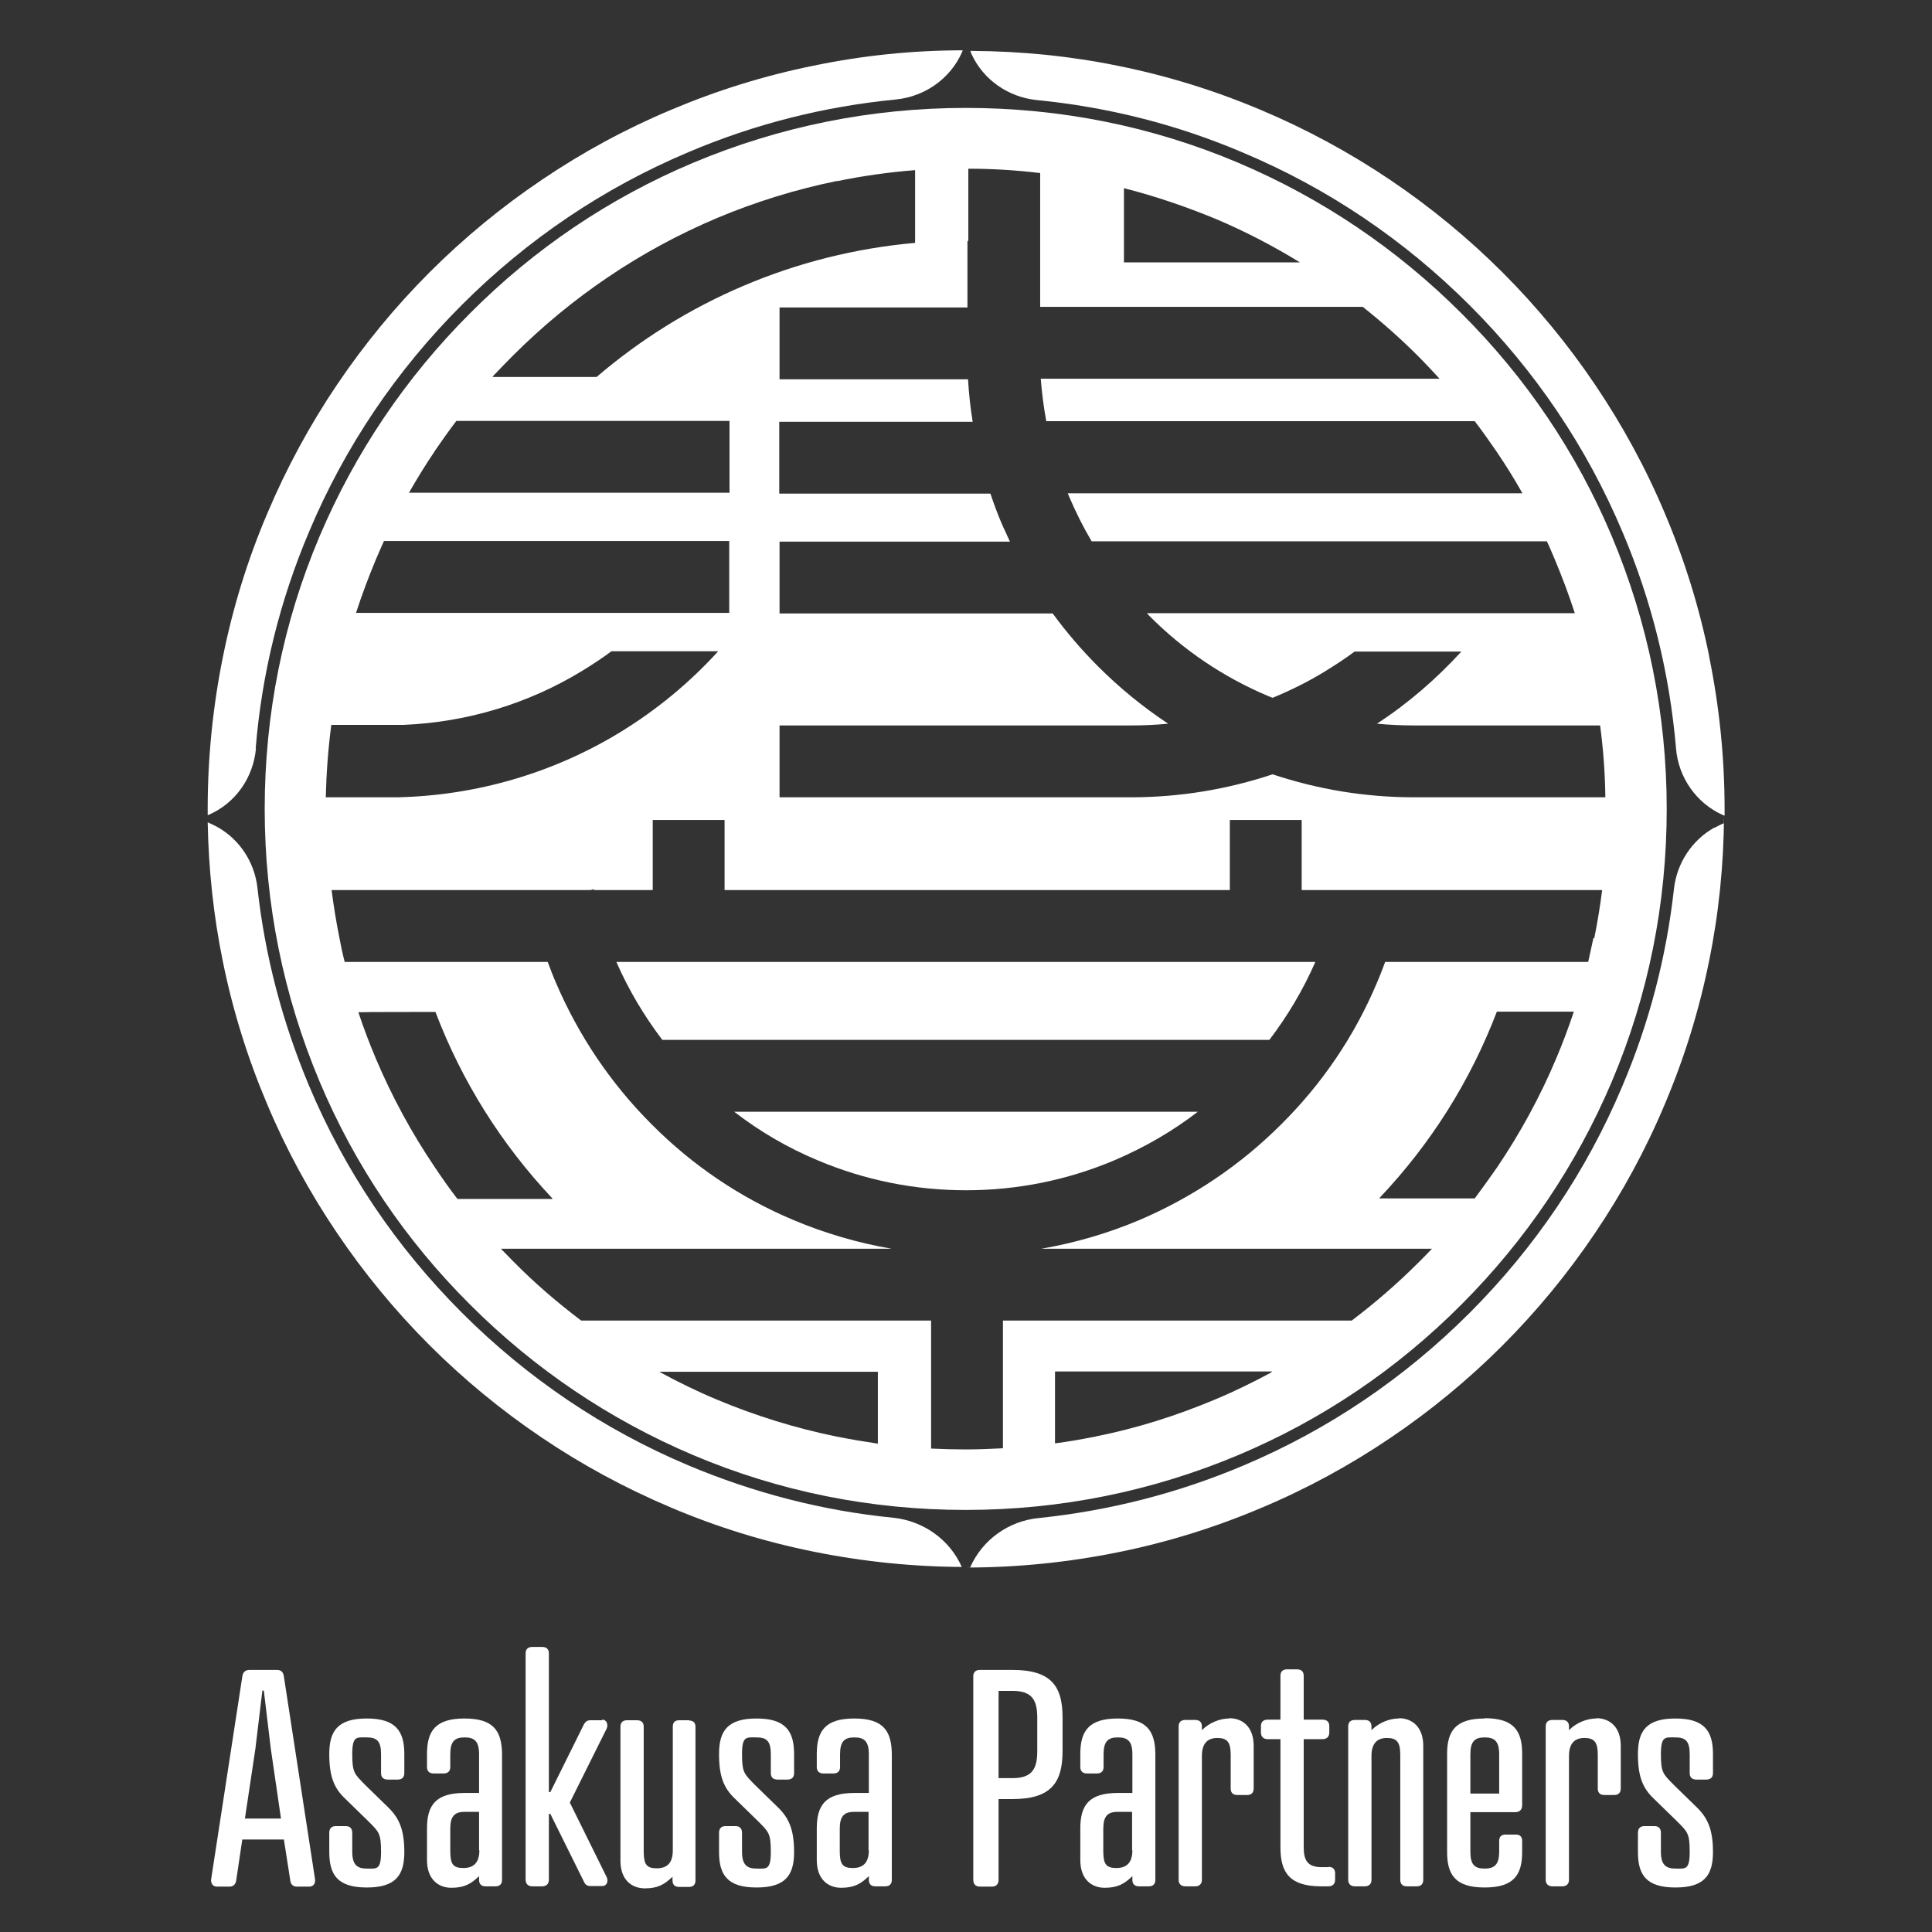
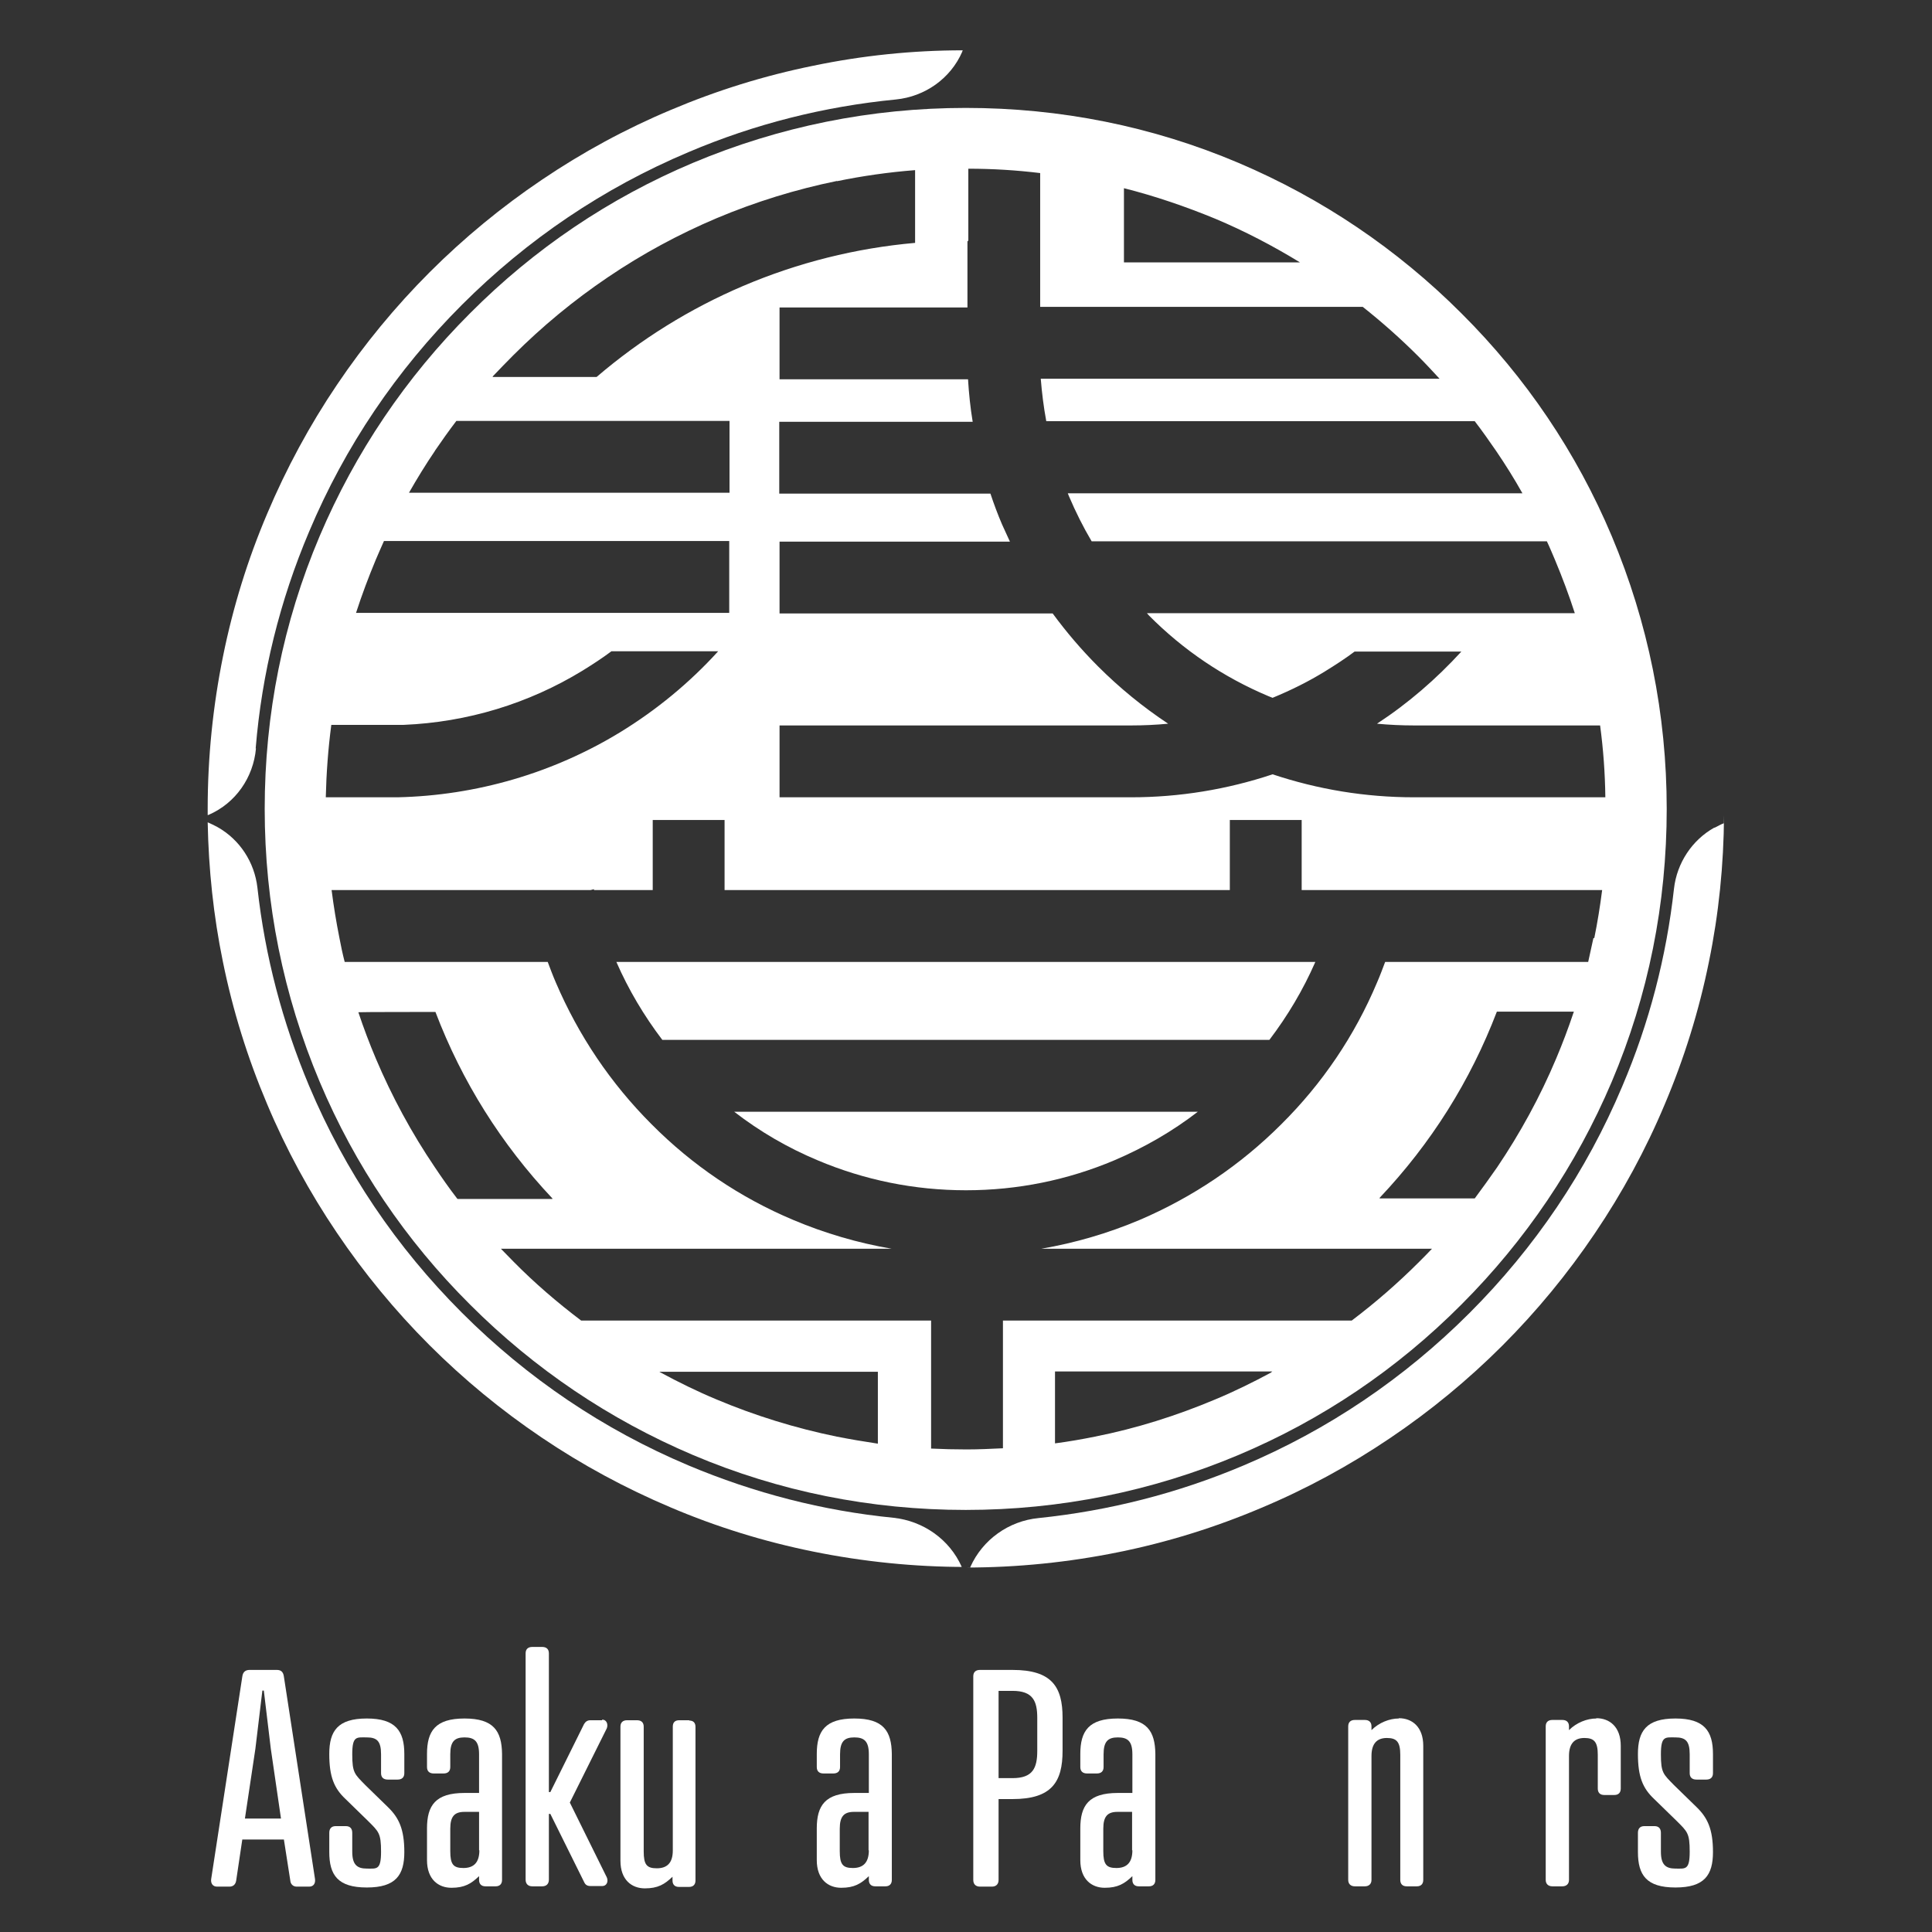
<svg xmlns="http://www.w3.org/2000/svg" id="_レイヤー_1" data-name="レイヤー_1" version="1.1" viewBox="0 0 664.2 664.2">
  <rect x="0" y="0" width="664.2" height="664.2" fill="#333333" stroke="none" />
  <defs>
    <style>
      .st0 {
        fill: none;
      }

      .st1 {
        fill: #fff;
      }
    </style>
  </defs>
  <rect class="st0" width="664.2" height="664.2" />
  <g>
    <path class="st1" d="M95.1,574.1h-9.3c-1.4,0-2.3.7-2.5,2.3l-10.7,69.6c-.2,1.4.5,2.6,2,2.6h4.3c1.2,0,2.1-.7,2.3-2.1l2.1-14.1h14.3l2.2,14.1c.1,1.3,1,2.1,2.2,2.1h4.3c1.4,0,2.2-1,2-2.6l-10.7-69.6c-.2-1.5-.9-2.3-2.4-2.3ZM84.2,625.2l3.6-24,2.4-20h.5l2.4,20,3.5,24h-12.3Z" />
    <path class="st1" d="M126.1,590.8c-10,0-12.9,4.3-12.9,12.2s1.7,11.8,5.5,15.4l7.8,7.6c3.7,3.7,4.5,4.2,4.5,10.6s-1.5,5.8-4.9,5.8-5-1.4-5-5.8v-6.5c0-1.4-.7-2.3-2.2-2.3h-3.5c-1.4,0-2.2.8-2.2,2.3v6.6c0,7.9,2.9,12.2,12.9,12.2s12.9-4.3,12.9-12.2-1.9-11.8-5.6-15.4l-7.8-7.6c-3.7-3.8-4.5-4.2-4.5-10.6s1.5-5.8,5-5.8,4.9,1.3,4.9,5.8v6.5c0,1.4.8,2.2,2.3,2.2h3.4c1.4,0,2.3-.7,2.3-2.2v-6.6c0-7.9-3-12.2-12.9-12.2Z" />
    <path class="st1" d="M159.7,590.8c-10,0-12.9,4.3-12.9,12.2v4.5c0,1.4.8,2.2,2.3,2.2h3.4c1.4,0,2.3-.7,2.3-2.2v-4.4c0-4.4,1.5-5.8,4.9-5.8s5,1.3,5,5.8v13.3h-5c-10,0-12.9,4.3-12.9,12.2v10.9c0,6.6,3.9,9.5,8.4,9.5s6.8-1.4,9.5-4v1.3c0,1.3.7,2.2,2.2,2.2h3.5c1.4,0,2.2-.8,2.2-2.2v-43.3c-.1-7.9-2.9-12.2-12.9-12.2ZM164.8,636.1c0,4.3-2,6.1-5.5,6.1s-4.5-1.3-4.5-5.8v-7.7c0-4.3,1.5-5.8,4.9-5.8h5v13.2Z" />
    <path class="st1" d="M207,591.4h-4c-1.1,0-1.7.5-2.2,1.3l-11.6,23.4h-.5v-47.7c0-1.4-.8-2.2-2.3-2.2h-3.4c-1.4,0-2.3.7-2.3,2.2v77.8c0,1.4.8,2.3,2.3,2.3h3.4c1.4,0,2.3-.8,2.3-2.3v-22.6h.5l11.6,23.4c.4.9,1,1.4,2.2,1.4h4c1.7,0,2.2-1.7,1.6-3l-12.7-25.7,12.7-25.5c.5-1.2.1-3-1.6-3Z" />
    <path class="st1" d="M237,591.4h-3.5c-1.4,0-2.2.7-2.2,2.2v42.6c0,4.3-2,6.1-5.5,6.1s-4.5-1.3-4.5-5.8v-42.9c0-1.4-.8-2.2-2.3-2.2h-3.4c-1.4,0-2.3.7-2.3,2.2v46.1c0,6.6,3.9,9.5,8.4,9.5s6.8-1.4,9.5-4v1.3c0,1.3.7,2.2,2.2,2.2h3.5c1.4,0,2.2-.8,2.2-2.2v-52.8c0-1.4-.7-2.2-2.2-2.2Z" />
-     <path class="st1" d="M260.1,590.8c-10,0-12.9,4.3-12.9,12.2s1.7,11.8,5.5,15.4l7.8,7.6c3.7,3.7,4.5,4.2,4.5,10.6s-1.5,5.8-4.9,5.8-5-1.4-5-5.8v-6.5c0-1.4-.7-2.3-2.2-2.3h-3.5c-1.4,0-2.2.8-2.2,2.3v6.6c0,7.9,2.9,12.2,12.9,12.2s12.9-4.3,12.9-12.2-1.9-11.8-5.6-15.4l-7.8-7.6c-3.7-3.8-4.5-4.2-4.5-10.6s1.5-5.8,5-5.8,4.9,1.3,4.9,5.8v6.5c0,1.4.8,2.2,2.3,2.2h3.4c1.4,0,2.3-.7,2.3-2.2v-6.6c0-7.9-3-12.2-12.9-12.2Z" />
    <path class="st1" d="M293.7,590.8c-10,0-12.9,4.3-12.9,12.2v4.5c0,1.4.8,2.2,2.3,2.2h3.4c1.4,0,2.3-.7,2.3-2.2v-4.4c0-4.4,1.5-5.8,4.9-5.8s5,1.3,5,5.8v13.3h-5c-10,0-12.9,4.3-12.9,12.2v10.9c0,6.6,3.9,9.5,8.4,9.5s6.8-1.4,9.5-4v1.3c0,1.3.7,2.2,2.2,2.2h3.5c1.4,0,2.2-.8,2.2-2.2v-43.3c-.1-7.9-2.9-12.2-12.9-12.2ZM298.7,636.1c0,4.3-2,6.1-5.5,6.1s-4.5-1.3-4.5-5.8v-7.7c0-4.3,1.5-5.8,4.9-5.8h5v13.2Z" />
    <path class="st1" d="M348.1,574.1h-11.2c-1.4,0-2.3.7-2.3,2.2v70c0,1.4.8,2.3,2.3,2.3h4.1c1.4,0,2.3-.8,2.3-2.3v-27.8h4.8c13.5,0,17.2-5.9,17.2-16.6v-11.4c0-10.6-3.7-16.4-17.2-16.4ZM356.6,601.9c0,5.9-1.5,9.4-8.5,9.4h-4.8v-30h4.8c7,0,8.5,3.5,8.5,9.3v11.4Z" />
    <path class="st1" d="M384.3,590.8c-10,0-12.9,4.3-12.9,12.2v4.5c0,1.4.8,2.2,2.3,2.2h3.4c1.4,0,2.3-.7,2.3-2.2v-4.4c0-4.4,1.5-5.8,4.9-5.8s5,1.3,5,5.8v13.3h-5c-10,0-12.9,4.3-12.9,12.2v10.9c0,6.6,3.9,9.5,8.4,9.5s6.8-1.4,9.5-4v1.3c0,1.3.7,2.2,2.2,2.2h3.5c1.4,0,2.2-.8,2.2-2.2v-43.3c-.1-7.9-2.9-12.2-12.9-12.2ZM389.3,636.1c0,4.3-2,6.1-5.5,6.1s-4.5-1.3-4.5-5.8v-7.7c0-4.3,1.5-5.8,4.9-5.8h5v13.2Z" />
-     <path class="st1" d="M422.6,590.8c-3.2,0-6.8,1.4-9.4,4v-1.3c0-1.4-.8-2.2-2.3-2.2h-3.4c-1.4,0-2.3.7-2.3,2.2v52.8c0,1.3.8,2.2,2.3,2.2h3.4c1.4,0,2.3-.8,2.3-2.2v-42.6c0-4.3,1.9-6.2,5.3-6.2s4.6,1.4,4.6,5.8v11.6c0,1.3.7,2.2,2.2,2.2h3.5c1.4,0,2.2-.8,2.2-2.2v-14.7c0-6.6-3.9-9.5-8.4-9.5Z" />
-     <path class="st1" d="M456.8,641.9h-2.5c-4.9,0-6.1-2.5-6.1-6.9v-37.1h6.5c1.4,0,2.3-.8,2.3-2.3v-2.2c0-1.4-.8-2.2-2.3-2.2h-6.5v-15.1c0-1.4-.8-2.2-2.3-2.2h-3.4c-1.4,0-2.3.7-2.3,2.2v15.1h-4.4c-1.4,0-2.3.7-2.3,2.2v2.2c0,1.4.8,2.3,2.3,2.3h4.4v37.2c0,8.6,3.1,13.4,14,13.4h2.5c1.4,0,2.3-.8,2.3-2.3v-2.2c0-1.4-.8-2.2-2.3-2.2Z" />
    <path class="st1" d="M480.9,590.8c-3.2,0-6.8,1.4-9.4,4v-1.3c0-1.4-.8-2.2-2.3-2.2h-3.4c-1.4,0-2.3.7-2.3,2.2v52.8c0,1.3.8,2.2,2.3,2.2h3.4c1.4,0,2.3-.8,2.3-2.2v-42.6c0-4.3,1.9-6.2,5.3-6.2s4.6,1.4,4.6,5.8v43c0,1.3.7,2.2,2.2,2.2h3.5c1.4,0,2.2-.8,2.2-2.2v-46.1c0-6.6-3.9-9.5-8.4-9.5Z" />
-     <path class="st1" d="M510.4,590.8c-10,0-12.9,4.3-12.9,12.2v33.7c0,7.9,2.9,12.2,12.9,12.2s12.9-4.3,12.9-12.2v-3.8c0-1.4-.7-2.2-2.2-2.2h-3.5c-1.4,0-2.2.7-2.2,2.2v3.7c0,4.3-1.5,5.8-5,5.8s-4.9-1.4-4.9-5.8v-13.6h15.4c1.5,0,2.4-.8,2.4-2.4v-17.7c0-7.9-2.9-12.2-12.9-12.2ZM515.5,616.6h-10v-13.5c0-4.4,1.5-5.8,4.9-5.8s5,1.3,5,5.8v13.5Z" />
    <path class="st1" d="M548.8,590.8c-3.2,0-6.8,1.4-9.4,4v-1.3c0-1.4-.8-2.2-2.3-2.2h-3.4c-1.4,0-2.3.7-2.3,2.2v52.8c0,1.3.8,2.2,2.3,2.2h3.4c1.4,0,2.3-.8,2.3-2.2v-42.6c0-4.3,1.9-6.2,5.3-6.2s4.6,1.4,4.6,5.8v11.6c0,1.3.7,2.2,2.2,2.2h3.5c1.4,0,2.2-.8,2.2-2.2v-14.7c0-6.6-3.9-9.5-8.4-9.5Z" />
    <path class="st1" d="M576,590.8c-10,0-12.9,4.3-12.9,12.2s1.7,11.8,5.5,15.4l7.8,7.6c3.7,3.7,4.5,4.2,4.5,10.6s-1.5,5.8-4.9,5.8-5-1.4-5-5.8v-6.5c0-1.4-.7-2.3-2.2-2.3h-3.5c-1.4,0-2.2.8-2.2,2.3v6.6c0,7.9,2.9,12.2,12.9,12.2s12.9-4.3,12.9-12.2-1.9-11.8-5.6-15.4l-7.8-7.6c-3.7-3.8-4.5-4.2-4.5-10.6s1.5-5.8,5-5.8,4.9,1.3,4.9,5.8v6.5c0,1.4.8,2.2,2.3,2.2h3.4c1.4,0,2.3-.7,2.3-2.2v-6.6c0-7.9-3-12.2-12.9-12.2Z" />
    <path class="st1" d="M281.1,398.9c16.1,6.8,33.3,10.3,51,10.3s34.9-3.5,51-10.3c10.3-4.4,19.9-9.9,28.7-16.7h-159.4c8.8,6.8,18.4,12.4,28.7,16.7Z" />
    <path class="st1" d="M332.2,17.3c.4,0,.8,0,1.3,0,0,0,0,0,0,0-.4,0-.8,0-1.3,0Z" />
-     <path class="st1" d="M587.6,225.6c-3.4-16.8-8.5-33.2-15.2-49-6.5-15.5-14.6-30.4-24-44.3-9.3-13.8-20-26.8-31.8-38.6-11.8-11.8-24.8-22.5-38.6-31.8-13.9-9.4-28.9-17.5-44.3-24-15.8-6.7-32.2-11.8-49-15.2-16.5-3.4-33.5-5.1-50.6-5.2-.2,0-.3,0-.5,0,.2.4.2.7.4,1.1,4.1,8.9,12.7,14.8,22.4,15.8,24.5,2.4,48.3,8.4,71,18.1,29.2,12.3,55.4,30,77.9,52.5,22.5,22.5,40.2,48.7,52.5,77.9,10.1,23.8,16.2,48.7,18.4,74.4.8,10,7,18.9,16.3,23,.1,0,.2,0,.4.1,0-.7,0-1.4,0-2.1,0-17.7-1.8-35.4-5.3-52.5Z" />
    <path class="st1" d="M333.5,17.4c.2,0,.3,0,.5,0,0,0,0,0,0,0-.2,0-.4,0-.6,0Z" />
    <path class="st1" d="M227.7,357.5h208.7c6.3-8.3,11.6-17.2,15.8-26.8h-240.3c4.2,9.6,9.5,18.5,15.8,26.8Z" />
    <path class="st1" d="M161.6,107.7c-22.1,22.1-39.5,47.9-51.7,76.6-12.6,29.7-18.9,61.3-18.9,93.8s6.4,64.1,18.9,93.8c12.1,28.7,29.5,54.5,51.7,76.6,22.1,22.1,47.9,39.5,76.6,51.7,29.7,12.6,61.3,18.9,93.8,18.9s64.1-6.4,93.8-18.9c28.7-12.1,54.5-29.5,76.6-51.7,22.1-22.1,39.5-47.9,51.7-76.6,12.6-29.7,18.9-61.3,18.9-93.8s-6.4-64.1-18.9-93.8c-12.1-28.7-29.5-54.5-51.7-76.6-22.1-22.1-47.9-39.5-76.6-51.7-29.7-12.6-61.3-18.9-93.8-18.9s-64.1,6.4-93.8,18.9c-28.7,12.1-54.5,29.5-76.6,51.7ZM149.5,155c2.4-3.5,4.8-6.9,7.4-10.3h93.9v24.7h-110.2c2.8-4.9,5.8-9.8,9-14.5ZM129.2,192.4c.9-2.2,1.9-4.3,2.8-6.4h118.7v24.7h-102.2s0,0,0,0h-26.1c2-6.2,4.3-12.3,6.8-18.3ZM113.8,249.2h25s0,0,0,0c21.8-.9,42.9-7.3,61.4-18.6,3.4-2.1,6.8-4.3,10-6.7h36.7c-9.8,10.8-21.2,20.2-33.8,27.9-23,14-49.4,21.7-76.4,22.3,0,0,0,0,0,0h-24.7c.2-8.3.8-16.6,1.9-24.9ZM157.2,412.1h0c-2.7-3.5-5.3-7.2-7.7-10.8-8-11.8-14.8-24.4-20.3-37.4-2.2-5.2-4.2-10.5-6-15.9h0c0-.1,26.5-.1,26.5-.1h0c9.1,23.9,22.6,45.4,40.2,64.1v.2c.1,0-32.5,0-32.5,0ZM301.8,496.3h-.1c-4.7-.7-9.4-1.5-14-2.4-14.2-2.9-28.1-7.2-41.4-12.8-6.5-2.7-13-5.9-19.3-9.3l-.3-.2h75.1v24.7ZM437.1,471.8c-6.3,3.4-12.8,6.6-19.3,9.3-13.3,5.6-27.2,10-41.4,12.8-4.4.9-9,1.7-13.6,2.3h-.1s0-24.7,0-24.7h74.7l-.3.2ZM541,348c-1.8,5.4-3.8,10.7-6,15.9-5.5,13.1-12.4,25.7-20.3,37.4-2.5,3.6-5.1,7.2-7.7,10.7h0s-32.7,0-32.7,0v-.2c17.7-18.7,31.2-40.2,40.3-64h0c0,0,26.5,0,26.5,0h0ZM547.8,322.5c-.6,2.7-1.2,5.5-1.8,8.2h-11.6s-58.2,0-58.2,0c-.9,2.4-1.8,4.8-2.8,7.1-7.7,18.3-18.8,34.7-32.9,48.7-14.1,14.1-30.5,25.1-48.7,32.9-10.9,4.6-22.2,7.9-33.8,9.9h98.1s0,0,0,0h36.2c-1.4,1.5-2.9,3-4.4,4.5-7.3,7.3-15,14-23.2,20.2h-119.9v43.9c-4.2.2-8.4.4-12.5.4s-8.1-.1-12.2-.3v-44h-120.3c-8.2-6.2-16-12.9-23.2-20.2-1.5-1.5-2.9-3-4.4-4.5h134.3c-11.6-2-22.9-5.3-33.8-9.9-18.3-7.7-34.7-18.8-48.7-32.9-14.1-14.1-25.1-30.5-32.9-48.7-1-2.3-1.9-4.7-2.8-7.1h-69.8c-.7-2.7-1.3-5.5-1.8-8.2-1.1-5.5-2-11-2.7-16.5h24.9s0,0,0,0h64.1l1.2-.3c0,0,0,.2,0,.3h20.2v-24.1h24.7v24.1h173.7v-24.1h24.7v24.1h87.1s16.2,0,16.2,0c-.7,5.5-1.6,11.1-2.7,16.5ZM386.4,64.7c10.7,2.7,21.2,6.3,31.4,10.5,10,4.2,19.8,9.3,29.1,15h-60.5v-25.5ZM332.9,82.7v-24.7c8.3,0,16.5.5,24.7,1.5v10.4h0v35.6s65.9,0,65.9,0h45c6.7,5.3,13.1,11,19.1,17,2.5,2.5,4.9,5.1,7.3,7.7h-137.1c.4,4.9,1,9.8,1.9,14.6h147.3c2.6,3.4,5,6.8,7.4,10.3,3.2,4.7,6.2,9.5,9,14.5h-156.3c.1.3.3.7.4,1,2.3,5.4,4.9,10.6,7.8,15.5h156.5c1,2.1,1.9,4.3,2.8,6.4,2.5,6,4.8,12.1,6.8,18.3h-18s-129.1,0-129.1,0c.2.3.5.5.7.8,11.8,11.9,25.6,21.2,41,27.7.5.2,1,.4,1.5.6,6.3-2.6,12.4-5.6,18.2-9.2,3.4-2.1,6.8-4.3,10-6.7h36.7c-8.6,9.4-18.3,17.8-29,24.8,4.2.4,8.5.6,12.8.6h38.9s0,0,0,0h25c1.1,8.2,1.7,16.4,1.8,24.7h-65.8c-16.7,0-33-2.7-48.6-7.9-15.6,5.2-32,7.9-48.6,7.9h-120.9v-24.7h120.9c4.3,0,8.5-.2,12.7-.6-8.6-5.7-16.7-12.3-24.1-19.7-5.7-5.7-10.9-11.8-15.6-18.2h-93.9v-24.7h79.2c-.9-2-1.8-3.9-2.7-5.9-1.5-3.5-2.8-7-4-10.6h-72.6v-24.7h66.5c-.8-4.8-1.3-9.7-1.6-14.6h-64.8v-24.7h64.6v-22.7s0,0,0,0ZM287.7,62.3c8.7-1.8,17.8-3.1,26.8-3.8h.1s0,25,0,25h0c-20.4,1.8-40.3,6.8-59.1,14.8-18.3,7.8-35.2,18.3-50.4,31.3h0s-35.7,0-35.7,0v-.2c2.4-2.5,4.7-4.9,7-7.2,10-10,20.9-19,32.6-26.9,11.8-8,24.4-14.8,37.4-20.3,13.3-5.6,27.2-9.9,41.4-12.8Z" />
    <path class="st1" d="M330.6,538.6c-4.2-9.4-13.2-15.7-23.4-16.8-24.3-2.4-47.9-8.5-70.5-18-29.2-12.3-55.4-30-77.9-52.5-22.5-22.5-40.2-48.7-52.5-77.9-9.2-21.9-15.2-44.7-17.8-68.2-1-8.8-6.1-16.6-13.8-20.9-1.1-.6-2.2-1.1-3.3-1.6.3,16.1,2,32.2,5.2,47.8,3.4,16.8,8.5,33.2,15.2,49,6.5,15.5,14.6,30.4,24,44.3,9.3,13.8,20,26.8,31.8,38.6,11.8,11.8,24.8,22.5,38.6,31.8,13.9,9.4,28.9,17.5,44.3,24,15.7,6.7,32.2,11.8,49,15.2,17.2,3.5,34.9,5.3,52.5,5.3h0c-.5,0-.9,0-1.4,0,0,0,0-.1,0-.2Z" />
    <path class="st1" d="M87.9,257.3c2.1-25.7,8.3-50.8,18.4-74.6,12.3-29.2,30-55.4,52.5-77.9,22.5-22.5,48.7-40.2,77.9-52.5,22.8-9.7,46.7-15.7,71.3-18.1,10-1,18.8-7.2,22.8-16.4,0-.2.1-.3.2-.5-17.3,0-34.6,1.8-51.4,5.3-16.8,3.4-33.2,8.5-49,15.2-15.5,6.5-30.4,14.6-44.3,24-13.8,9.3-26.8,20-38.6,31.8-11.8,11.8-22.5,24.8-31.8,38.6-9.4,13.9-17.5,28.9-24,44.3-6.7,15.7-11.8,32.2-15.2,49-3.5,17.2-5.3,34.9-5.3,52.5s0,1.4,0,2.2c.1,0,.3,0,.4-.1,9.2-4,15.3-12.8,16.2-22.8Z" />
    <path class="st1" d="M589.4,284.5c-7.7,4.3-12.9,12.2-13.9,21-2.6,23.4-8.5,46.2-17.8,68-12.3,29.2-30,55.4-52.5,77.9-22.5,22.5-48.7,40.2-77.9,52.5-22.5,9.5-46.1,15.5-70.3,18-10.2,1-19.2,7.4-23.4,16.8,0,0,0,.2,0,.2-.5,0-1,0-1.5,0,17.7,0,35.3-1.8,52.5-5.3,16.8-3.4,33.2-8.5,49-15.2,15.5-6.5,30.4-14.6,44.3-24,13.8-9.3,26.8-20,38.6-31.8,11.8-11.8,22.5-24.8,31.8-38.6,9.4-13.9,17.5-28.8,24-44.3,6.7-15.8,11.8-32.2,15.2-49,3.4-16.5,5.1-33.4,5.2-50.4,0,.9,0,1.8,0,2.7-1.1.4-2.1,1-3.3,1.6Z" />
  </g>
</svg>